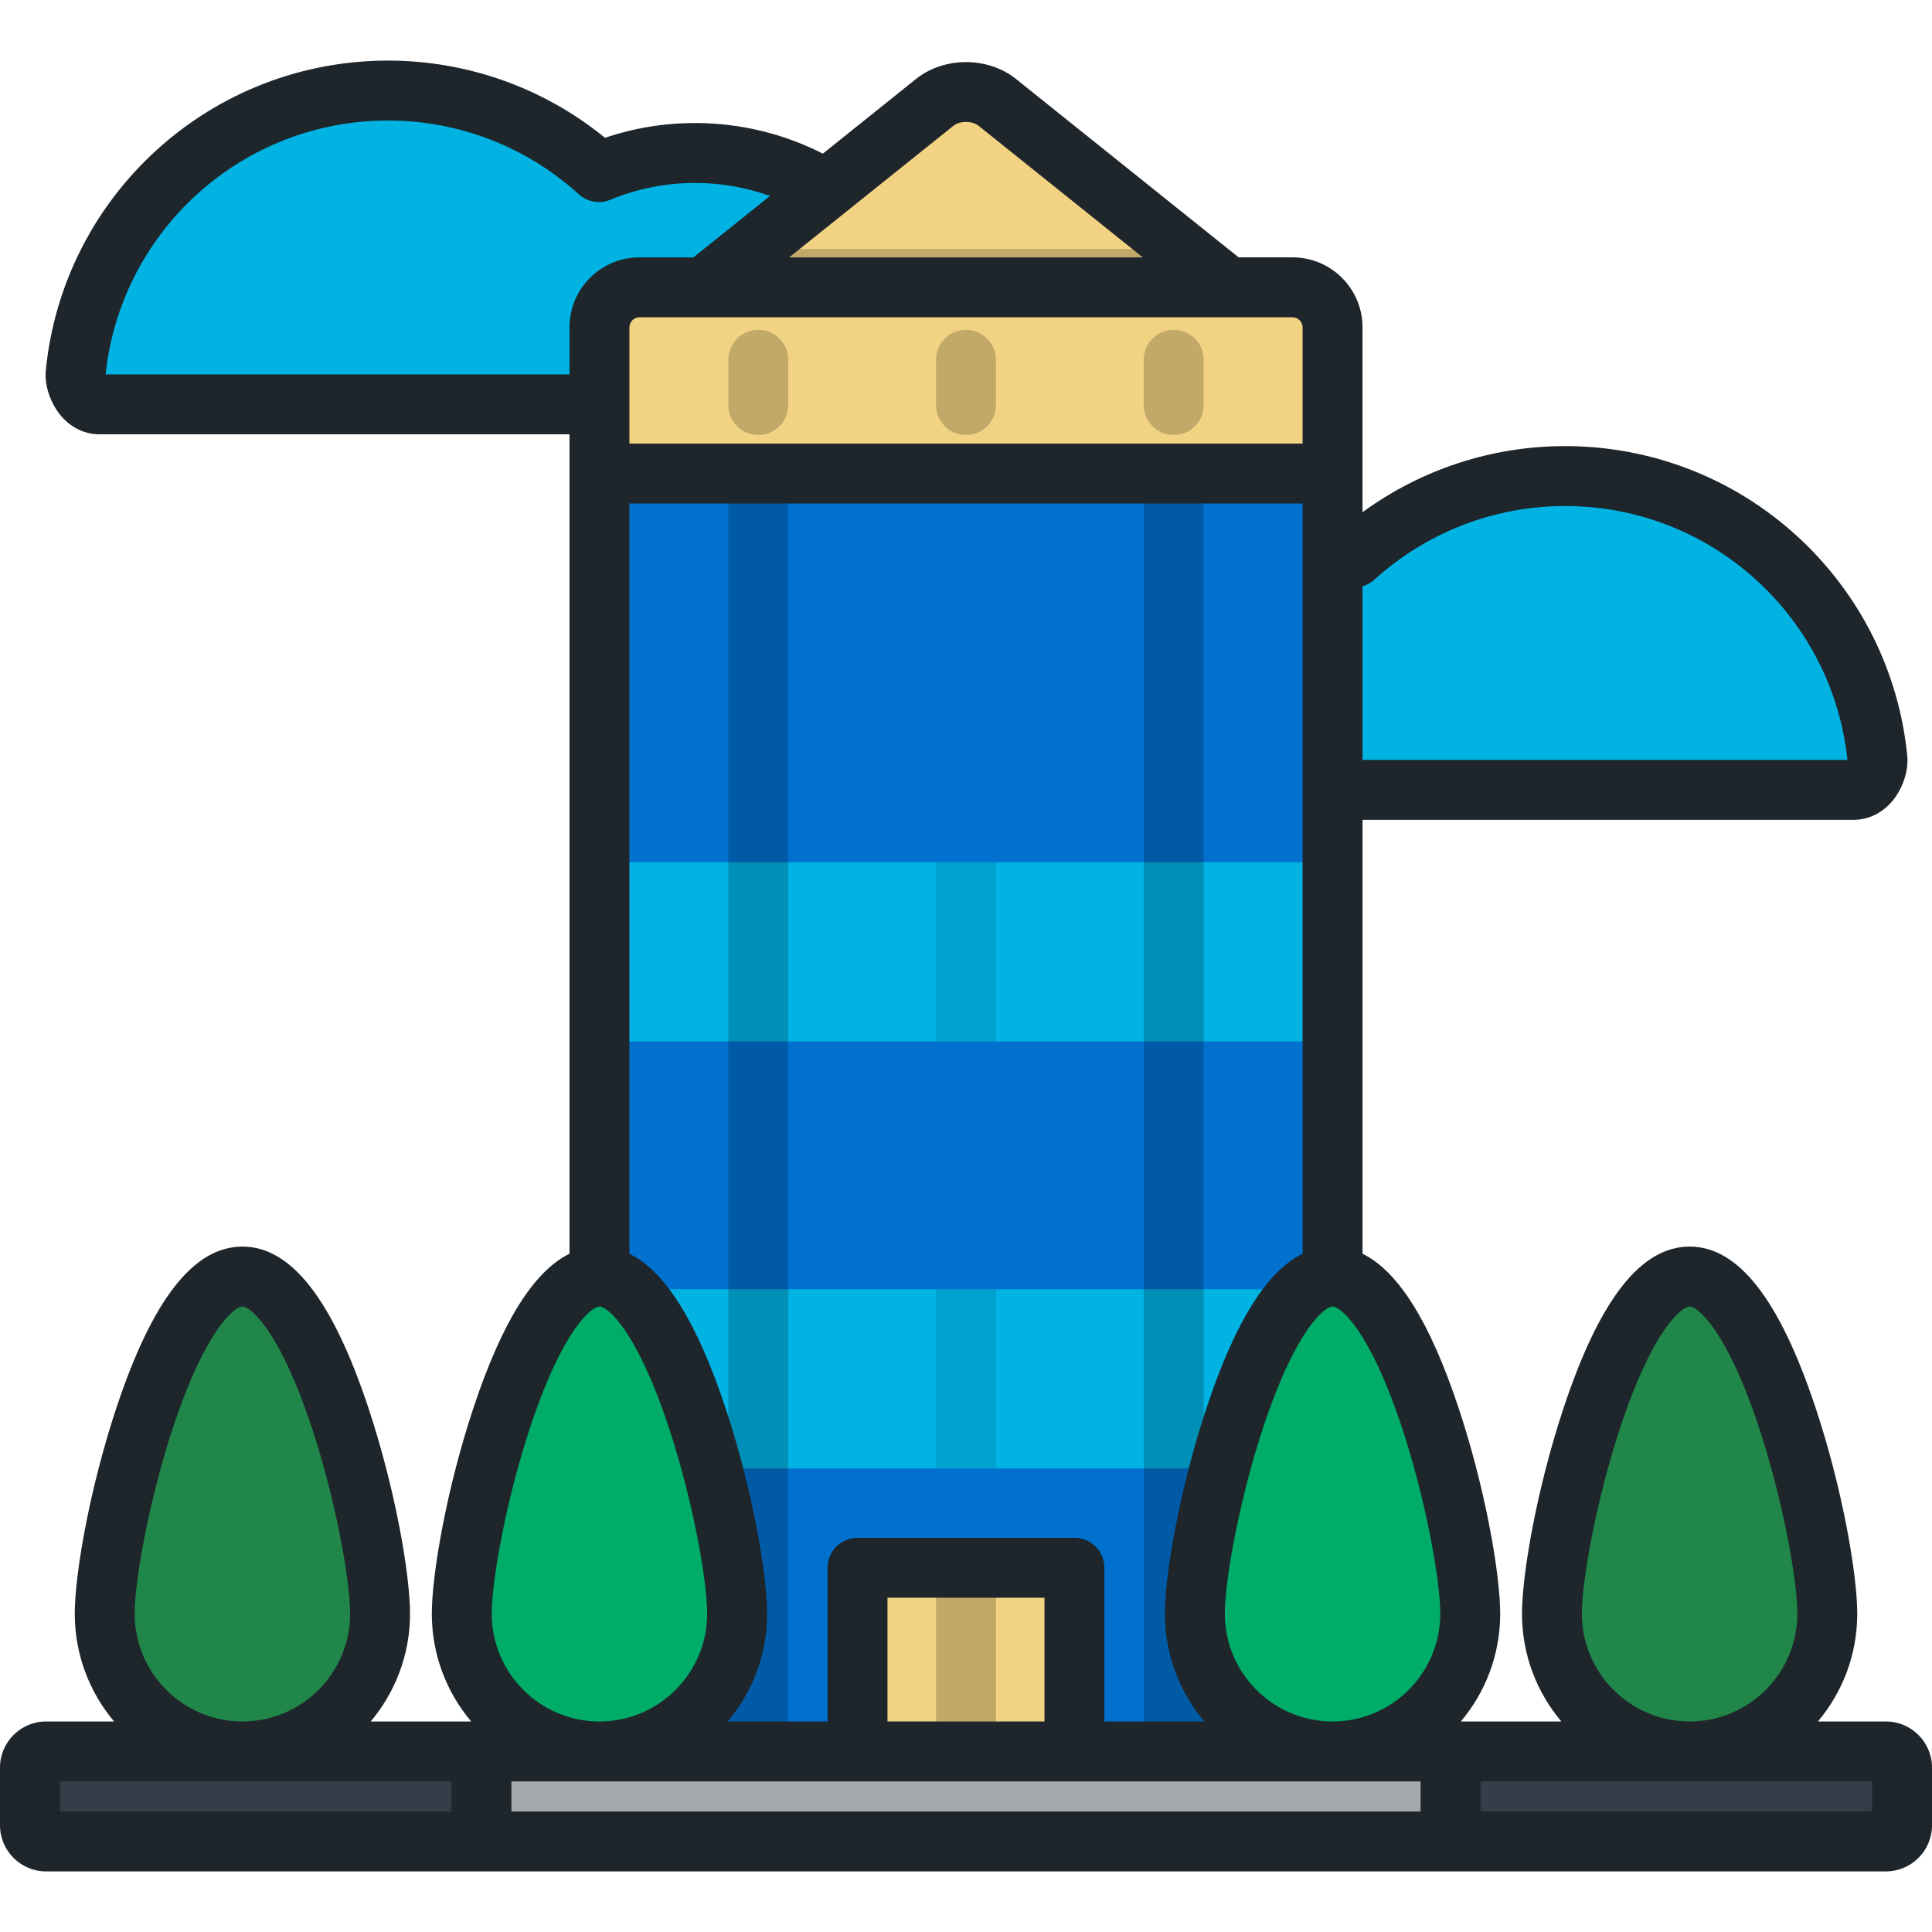
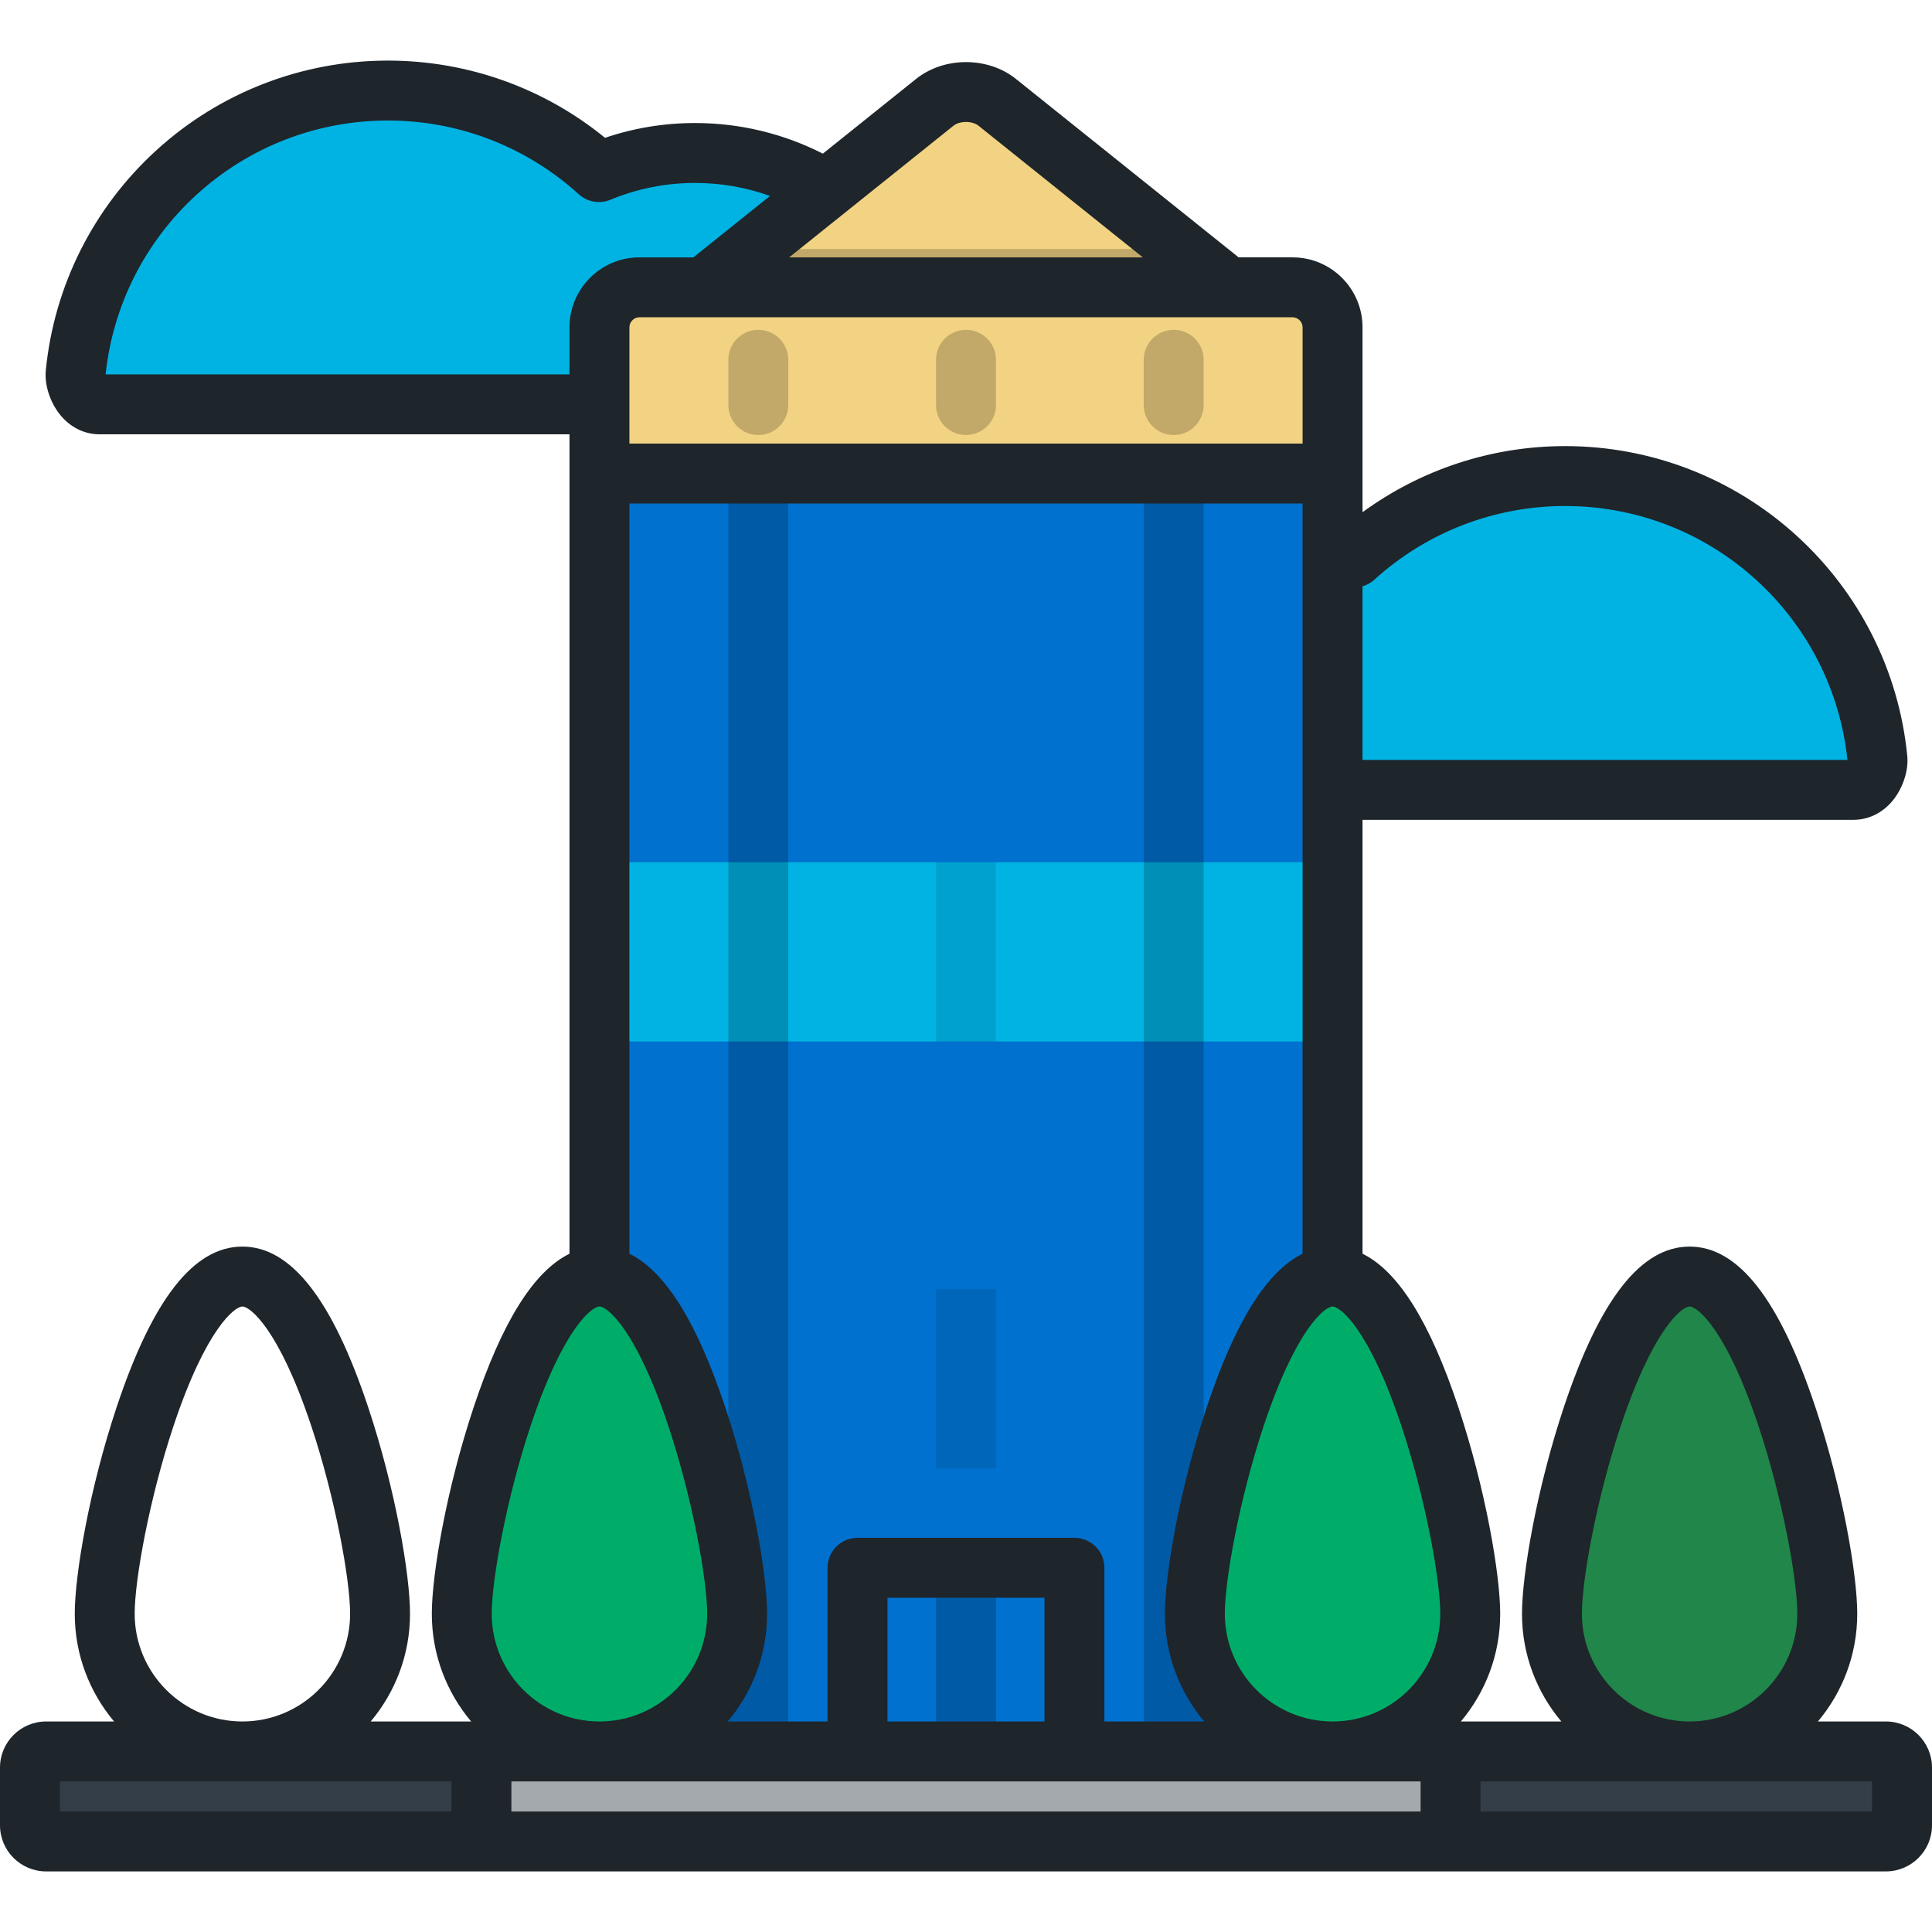
<svg xmlns="http://www.w3.org/2000/svg" version="1.1" id="Layer_1" viewBox="0 0 512 512" xml:space="preserve">
  <g>
    <path style="fill:#00B3E3;" d="M102.799,23.997c21.533,0,41.152,8.182,55.92,21.608c7.857-3.258,16.466-5.063,25.501-5.063   c34.223,0,62.419,25.805,66.185,59.021c0.286,2.493,0.846,7.596-6.338,7.596c-6.428,0-181.004,0-217.702,0   c-4.318,0-6.593-5.516-6.328-8.22C24.166,56.866,59.643,23.997,102.799,23.997z" />
    <path style="fill:#00B3E3;" d="M414.781,126.16c-21.533,0-41.152,8.182-55.92,21.608c-7.857-3.258-16.466-5.063-25.501-5.063   c-34.223,0-62.419,25.805-66.185,59.021c-0.286,2.493-0.846,7.596,6.338,7.596c6.428,0,181.004,0,217.702,0   c4.318,0,6.593-5.516,6.328-8.22C493.414,159.029,457.938,126.16,414.781,126.16z" />
  </g>
  <path style="fill:#F2D383;" d="M330.622,88.76c5.822,0,6.867-2.979,2.324-6.619l-68.688-55.034c-4.543-3.639-11.977-3.639-16.52,0  l-68.688,55.034c-4.543,3.639-3.497,6.619,2.324,6.619H330.622z" />
  <path style="opacity:0.2;enable-background:new    ;" d="M332.947,82.142l-20.142-16.139H199.194l-20.142,16.139  c-4.543,3.639-3.497,6.619,2.324,6.619h149.245C336.444,88.76,337.49,85.781,332.947,82.142z" />
  <rect x="158.866" y="125.493" style="fill:#0071CE;" width="194.272" height="350.493" />
-   <rect x="227.254" y="415.473" style="fill:#F2D383;" width="57.486" height="60.598" />
  <g>
-     <rect x="158.866" y="341.666" style="fill:#00B3E3;" width="194.272" height="47.491" />
    <rect x="158.866" y="228.504" style="fill:#00B3E3;" width="194.272" height="47.491" />
  </g>
  <path style="fill:#333E48;" d="M504.061,483.729c0,2.351-1.922,4.275-4.275,4.275H12.214c-2.352,0-4.275-1.924-4.275-4.275v-15.302  c0-2.353,1.923-4.277,4.275-4.277h487.573c2.353,0,4.275,1.924,4.275,4.277V483.729z" />
  <rect x="127.589" y="464.152" style="fill:#A4A9AD;" width="256.828" height="23.855" />
  <rect x="193.023" y="125.493" style="opacity:0.2;enable-background:new    ;" width="15.877" height="338.659" />
  <rect x="303.105" y="125.493" style="opacity:0.2;enable-background:new    ;" width="15.877" height="338.659" />
  <path style="fill:#F2D383;" d="M353.139,125.491V86.729c0-5.822-4.763-10.585-10.585-10.585H169.446  c-5.822,0-10.585,4.763-10.585,10.585v38.762H353.139z" />
  <path style="opacity:0.2;enable-background:new    ;" d="M200.959,115.285c-4.385,0-7.939-3.553-7.939-7.939v-12  c0-4.385,3.553-7.939,7.939-7.939c4.385,0,7.939,3.553,7.939,7.939v12C208.897,111.732,205.344,115.285,200.959,115.285z" />
  <path style="opacity:0.2;enable-background:new    ;" d="M255.999,115.285c-4.385,0-7.939-3.553-7.939-7.939v-12  c0-4.385,3.553-7.939,7.939-7.939c4.385,0,7.939,3.553,7.939,7.939v12C263.938,111.732,260.385,115.285,255.999,115.285z" />
  <path style="opacity:0.2;enable-background:new    ;" d="M311.04,115.285c-4.385,0-7.939-3.553-7.939-7.939v-12  c0-4.385,3.553-7.939,7.939-7.939c4.385,0,7.939,3.553,7.939,7.939v12C318.979,111.732,315.425,115.285,311.04,115.285z" />
  <path style="fill:#00AD68;" d="M195.347,427.664c0-20.15-16.337-89.367-36.487-89.367c-20.148,0-36.485,69.217-36.485,89.367  s16.336,36.485,36.485,36.485C179.01,464.149,195.347,447.815,195.347,427.664z" />
  <g>
-     <path style="fill:#218649;" d="M100.721,427.664c0-20.15-16.336-89.367-36.487-89.367c-20.148,0-36.485,69.217-36.485,89.367   s16.335,36.485,36.485,36.485C84.386,464.149,100.721,447.815,100.721,427.664z" />
    <path style="fill:#218649;" d="M411.279,427.664c0-20.15,16.336-89.367,36.487-89.367c20.148,0,36.485,69.217,36.485,89.367   s-16.336,36.485-36.485,36.485C427.614,464.149,411.279,447.815,411.279,427.664z" />
  </g>
  <path style="fill:#00AD68;" d="M316.653,427.664c0-20.15,16.336-89.367,36.487-89.367c20.148,0,36.485,69.217,36.485,89.367  s-16.336,36.485-36.485,36.485C332.99,464.149,316.653,447.815,316.653,427.664z" />
  <rect x="248.064" y="415.473" style="opacity:0.2;enable-background:new    ;" width="15.877" height="48.671" />
  <rect x="248.064" y="228.504" style="opacity:0.1;enable-background:new    ;" width="15.877" height="47.491" />
  <rect x="248.064" y="341.666" style="opacity:0.1;enable-background:new    ;" width="15.877" height="47.491" />
  <path style="fill:#1E252B;" d="M499.786,456.21h-18.018c6.497-7.727,10.421-17.685,10.421-28.546  c0-10.394-3.888-33.115-11.093-54.749c-9.539-28.637-20.44-42.557-33.329-42.557c-12.89,0-23.792,13.92-33.331,42.557  c-7.206,21.633-11.093,44.352-11.093,54.749c0,10.861,3.924,20.819,10.422,28.546h-26.62c6.498-7.727,10.422-17.685,10.422-28.546  c0-10.394-3.888-33.115-11.093-54.749c-7.516-22.562-15.879-35.984-25.392-40.664V217.259h130.137c3.726,0,7.233-1.607,9.876-4.522  c3.007-3.316,4.756-8.305,4.351-12.412c-2.196-22.397-12.601-43.116-29.296-58.338c-16.808-15.326-38.602-23.766-61.365-23.766  c-19.443,0-38.177,6.174-53.704,17.524V86.728c0-10.213-8.31-18.523-18.523-18.523H328.25l-59.024-47.294  c-7.416-5.939-19.031-5.94-26.447,0.001l-24.717,19.805c-10.436-5.319-22.023-8.114-33.838-8.114  c-8.197,0-16.211,1.316-23.888,3.916c-16.223-13.23-36.466-20.461-57.532-20.461c-22.764,0-44.558,8.44-61.365,23.766  c-16.698,15.223-27.103,35.942-29.3,58.338c-0.404,4.108,1.345,9.097,4.351,12.413c2.643,2.916,6.151,4.522,9.876,4.522h124.557  v217.156c-9.512,4.681-17.877,18.101-25.392,40.664c-7.206,21.633-11.094,44.353-11.094,54.749c0,10.861,3.924,20.819,10.422,28.546  h-26.62c6.498-7.727,10.422-17.685,10.422-28.546c0-10.395-3.888-33.115-11.094-54.749c-9.539-28.637-20.442-42.557-33.331-42.557  s-23.791,13.92-33.329,42.557c-7.206,21.633-11.093,44.353-11.093,54.749c0,10.861,3.924,20.819,10.421,28.546H12.214  C5.48,456.21,0,461.691,0,468.426v15.302c0,6.734,5.48,12.214,12.214,12.214h487.573c6.734,0,12.214-5.48,12.214-12.214v-15.302  C512,461.691,506.52,456.21,499.786,456.21z M361.077,155.378c1.138-0.332,2.212-0.906,3.124-1.736  c13.864-12.602,31.826-19.544,50.58-19.544c18.797,0,36.792,6.968,50.667,19.621c13.665,12.459,22.226,29.368,24.143,47.662H361.077  V155.378z M45.97,377.934c8.618-25.873,16.266-31.697,18.266-31.697c2.001,0,9.649,5.824,18.268,31.697  c6.35,19.063,10.28,40.656,10.28,49.73c0,15.741-12.806,28.546-28.548,28.546c-15.741,0-28.546-12.805-28.546-28.546  C35.69,418.59,39.62,396.996,45.97,377.934z M119.647,480.065H15.877v-7.978h103.77V480.065z M342.554,84.083  c1.434,0,2.646,1.212,2.646,2.646v30.824H166.8V86.729c0-1.434,1.212-2.646,2.646-2.646H342.554z M319.136,456.21h-26.46v-40.732  c0-4.385-3.553-7.939-7.939-7.939h-57.485c-4.385,0-7.939,3.553-7.939,7.939v40.732h-26.451  c6.498-7.727,10.422-17.685,10.422-28.546c0-10.395-3.888-33.115-11.093-54.749c-7.515-22.561-15.878-35.982-25.392-40.663V133.429  h178.4v198.824c-9.514,4.682-17.878,18.102-25.392,40.663c-7.206,21.633-11.093,44.352-11.093,54.749  C308.715,438.525,312.638,448.484,319.136,456.21z M276.8,423.416v32.794h-41.608v-32.794H276.8z M252.703,33.303  c1.633-1.308,4.96-1.307,6.593-0.001l43.56,34.903h-93.715L252.703,33.303z M27.989,99.219  c1.917-18.293,10.478-35.203,24.143-47.662c13.876-12.653,31.87-19.621,50.667-19.621c18.754,0,36.716,6.941,50.58,19.544  c2.275,2.067,5.54,2.636,8.381,1.459c7.132-2.957,14.688-4.457,22.46-4.457c6.809,0,13.52,1.177,19.846,3.447l-20.315,16.277  h-14.305c-10.213,0-18.523,8.31-18.523,18.523V99.22H27.989V99.219z M140.594,377.934c8.618-25.873,16.266-31.697,18.266-31.697  s9.649,5.824,18.268,31.697c6.35,19.063,10.28,40.656,10.28,49.73c0,15.741-12.806,28.546-28.548,28.546  c-15.741,0-28.546-12.805-28.546-28.546C130.314,418.59,134.244,396.996,140.594,377.934z M376.476,480.065H135.524v-7.978h240.952  V480.065z M353.14,456.21c-15.742,0-28.548-12.805-28.548-28.546c0-9.074,3.93-30.668,10.28-49.73  c8.619-25.873,16.268-31.697,18.268-31.697c2.001,0,9.648,5.824,18.266,31.697c6.35,19.063,10.28,40.656,10.28,49.73  C381.686,443.405,368.881,456.21,353.14,456.21z M429.497,377.934c8.619-25.873,16.268-31.697,18.268-31.697  c2.001,0,9.648,5.824,18.266,31.697c6.35,19.063,10.28,40.656,10.28,49.73c0,15.741-12.805,28.546-28.546,28.546  c-15.742,0-28.548-12.805-28.548-28.546C419.217,418.59,423.147,396.996,429.497,377.934z M496.123,480.065h-103.77v-7.978h103.77  L496.123,480.065L496.123,480.065z" />
</svg>